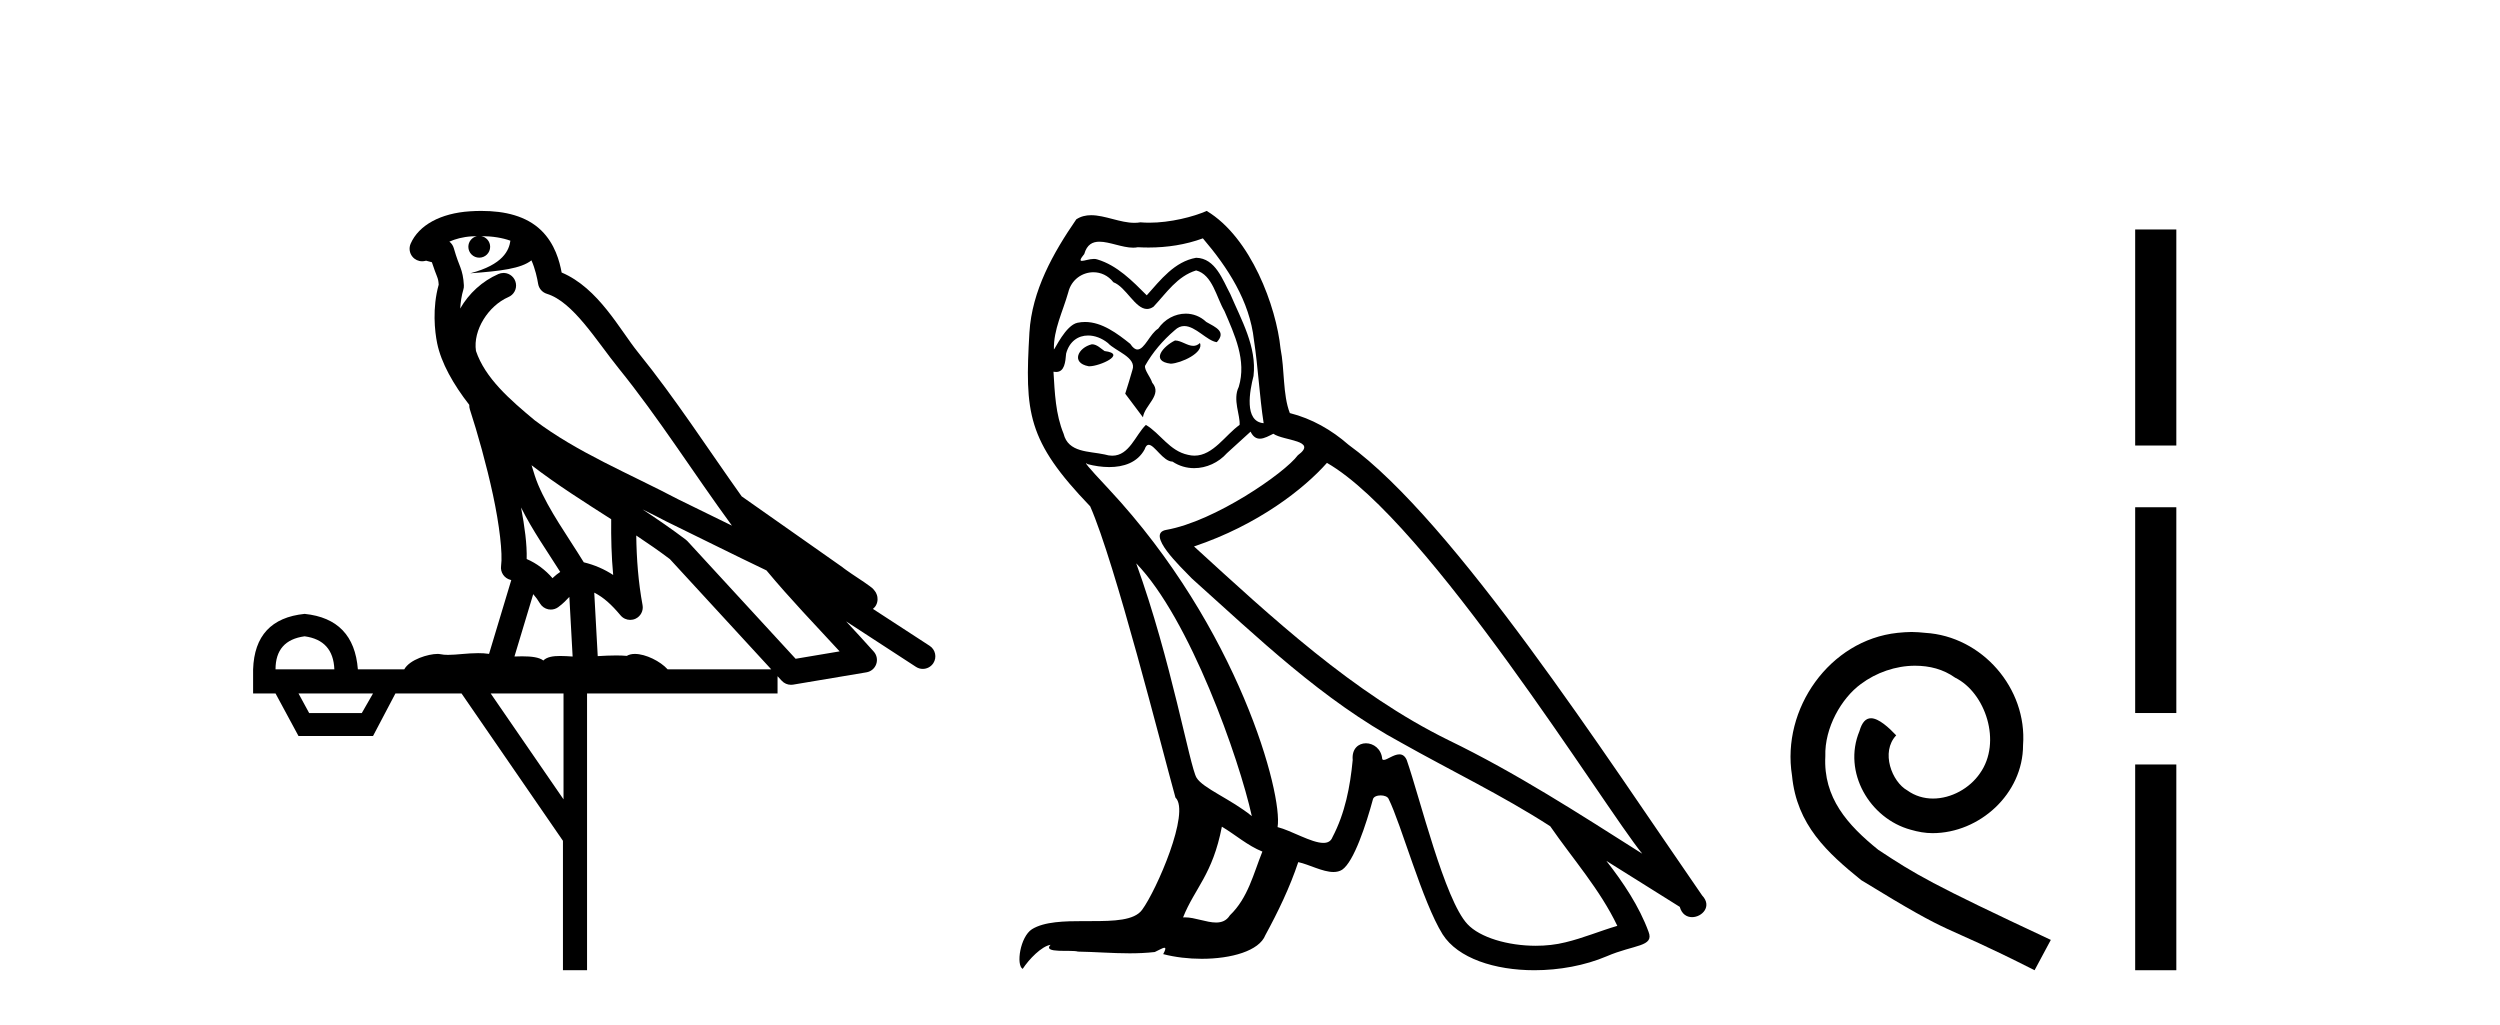
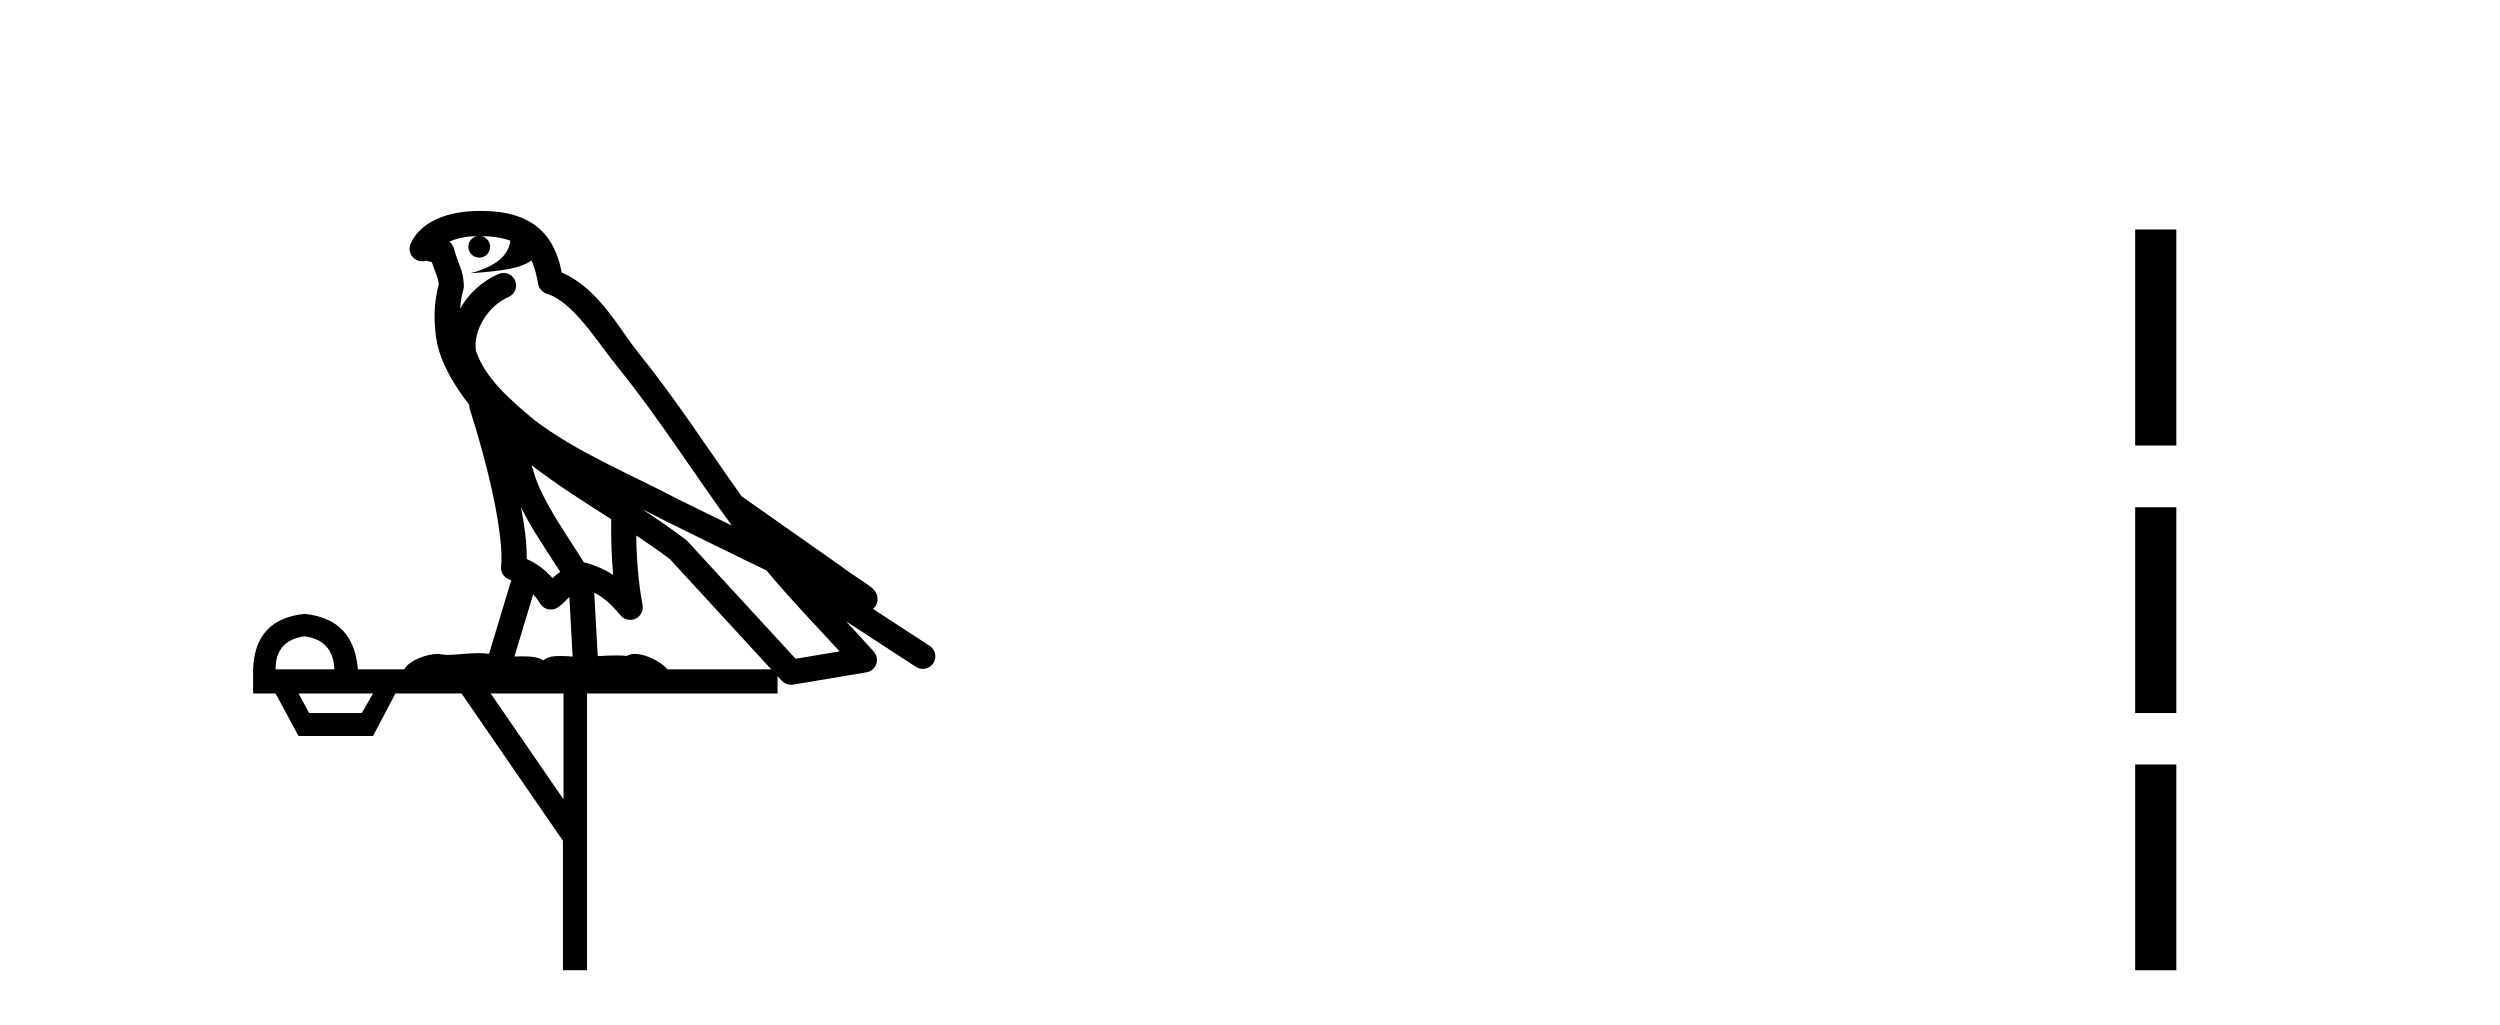
<svg xmlns="http://www.w3.org/2000/svg" width="100.0" height="41.0">
  <path d="M 19.248 9.444 C 19.702 9.448 20.1 9.513 20.416 9.628 C 20.363 10.005 20.131 10.588 18.808 10.932 C 20.039 10.843 20.843 10.742 21.258 10.414 C 21.408 10.752 21.49 11.134 21.525 11.353 C 21.556 11.541 21.691 11.696 21.874 11.752 C 22.928 12.075 23.854 13.629 24.743 14.728 C 26.345 16.707 27.731 18.912 29.278 21.026 C 28.564 20.676 27.851 20.326 27.134 19.976 C 25.141 18.928 23.094 18.102 21.386 16.81 C 20.393 15.983 19.409 15.129 19.039 14.04 C 18.912 13.201 19.54 12.229 20.335 11.883 C 20.552 11.792 20.677 11.563 20.635 11.332 C 20.594 11.1 20.398 10.928 20.163 10.918 C 20.155 10.918 20.148 10.918 20.141 10.918 C 20.069 10.918 19.999 10.933 19.933 10.963 C 19.298 11.24 18.753 11.735 18.408 12.342 C 18.425 12.085 18.461 11.822 18.534 11.585 C 18.551 11.529 18.559 11.47 18.555 11.411 C 18.539 11.099 18.486 10.882 18.417 10.698 C 18.348 10.514 18.274 10.35 18.151 9.924 C 18.121 9.821 18.059 9.73 17.975 9.665 C 18.211 9.561 18.507 9.477 18.864 9.454 C 18.936 9.449 19.005 9.449 19.075 9.447 L 19.075 9.447 C 18.88 9.49 18.734 9.664 18.734 9.872 C 18.734 10.112 18.93 10.307 19.17 10.307 C 19.411 10.307 19.606 10.112 19.606 9.872 C 19.606 9.658 19.451 9.481 19.248 9.444 ZM 21.262 18.609 C 22.284 19.396 23.376 20.083 24.448 20.769 C 24.44 21.509 24.458 22.253 24.527 22.999 C 24.178 22.771 23.795 22.6 23.351 22.492 C 22.691 21.42 21.967 20.432 21.524 19.384 C 21.433 19.167 21.347 18.896 21.262 18.609 ZM 20.842 20.299 C 21.303 21.223 21.891 22.054 22.409 22.877 C 22.309 22.944 22.22 23.014 22.148 23.082 C 22.129 23.099 22.119 23.111 22.102 23.128 C 21.817 22.8 21.47 22.534 21.067 22.361 C 21.083 21.773 20.987 21.065 20.842 20.299 ZM 25.703 20.376 L 25.703 20.376 C 26.032 20.539 26.36 20.703 26.681 20.872 C 26.685 20.874 26.69 20.876 26.694 20.878 C 28.011 21.52 29.326 22.18 30.658 22.816 C 31.597 23.947 32.61 24.996 33.585 26.055 C 32.998 26.154 32.412 26.252 31.825 26.351 C 30.383 24.783 28.942 23.216 27.5 21.648 C 27.48 21.626 27.458 21.606 27.434 21.588 C 26.872 21.162 26.289 20.763 25.703 20.376 ZM 21.329 23.766 C 21.427 23.877 21.518 24.001 21.602 24.141 C 21.675 24.261 21.795 24.345 21.932 24.373 C 21.965 24.38 21.999 24.383 22.032 24.383 C 22.137 24.383 22.24 24.35 22.326 24.288 C 22.537 24.135 22.665 23.989 22.774 23.876 L 22.905 26.261 C 22.736 26.25 22.565 26.239 22.405 26.239 C 22.124 26.239 21.876 26.275 21.734 26.42 C 21.565 26.29 21.261 26.253 20.883 26.253 C 20.786 26.253 20.684 26.256 20.578 26.26 L 21.329 23.766 ZM 12.186 25.452 C 12.948 25.556 13.344 25.997 13.374 26.774 L 11.021 26.774 C 11.021 25.997 11.409 25.556 12.186 25.452 ZM 25.45 21.42 L 25.45 21.42 C 25.912 21.727 26.364 22.039 26.796 22.365 C 28.148 23.835 29.499 25.304 30.85 26.774 L 26.706 26.774 C 26.418 26.454 25.831 26.157 25.396 26.157 C 25.273 26.157 25.162 26.181 25.073 26.235 C 24.935 26.223 24.79 26.218 24.641 26.218 C 24.406 26.218 24.159 26.23 23.909 26.245 L 23.77 23.705 L 23.77 23.705 C 24.149 23.898 24.457 24.18 24.825 24.618 C 24.923 24.734 25.065 24.796 25.209 24.796 C 25.281 24.796 25.355 24.78 25.423 24.748 C 25.629 24.651 25.744 24.427 25.702 24.203 C 25.532 23.286 25.463 22.359 25.45 21.42 ZM 14.921 27.738 L 14.472 28.522 L 12.366 28.522 L 11.94 27.738 ZM 22.541 27.738 L 22.541 31.974 L 19.627 27.738 ZM 19.26 8.437 C 19.244 8.437 19.228 8.437 19.211 8.437 C 19.076 8.438 18.939 8.443 18.801 8.452 L 18.8 8.452 C 17.629 8.528 16.75 9.003 16.425 9.749 C 16.35 9.923 16.378 10.125 16.5 10.271 C 16.597 10.387 16.738 10.451 16.885 10.451 C 16.924 10.451 16.962 10.447 17 10.438 C 17.03 10.431 17.036 10.427 17.042 10.427 C 17.048 10.427 17.054 10.432 17.092 10.441 C 17.129 10.449 17.191 10.467 17.275 10.489 C 17.366 10.772 17.437 10.942 17.477 11.049 C 17.522 11.17 17.536 11.213 17.548 11.386 C 17.287 12.318 17.389 13.254 17.486 13.729 C 17.647 14.516 18.134 15.378 18.771 16.194 C 18.769 16.255 18.774 16.316 18.794 16.375 C 19.102 17.319 19.462 18.6 19.719 19.795 C 19.976 20.99 20.113 22.136 20.043 22.638 C 20.008 22.892 20.17 23.132 20.419 23.194 C 20.43 23.197 20.44 23.201 20.451 23.203 L 19.562 26.155 C 19.417 26.133 19.271 26.126 19.125 26.126 C 18.692 26.126 18.265 26.195 17.922 26.195 C 17.809 26.195 17.705 26.187 17.613 26.167 C 17.582 26.16 17.543 26.157 17.498 26.157 C 17.14 26.157 16.39 26.375 16.17 26.774 L 14.315 26.774 C 14.211 25.429 13.501 24.69 12.186 24.555 C 10.856 24.69 10.169 25.429 10.124 26.774 L 10.124 27.738 L 11.021 27.738 L 11.94 29.441 L 14.921 29.441 L 15.817 27.738 L 18.461 27.738 L 22.518 33.632 L 22.518 38.809 L 23.482 38.809 L 23.482 27.738 L 31.102 27.738 L 31.102 27.048 C 31.158 27.109 31.214 27.17 31.27 27.23 C 31.366 27.335 31.5 27.392 31.64 27.392 C 31.667 27.392 31.695 27.39 31.722 27.386 C 32.701 27.221 33.68 27.057 34.658 26.893 C 34.839 26.863 34.989 26.737 35.049 26.564 C 35.11 26.392 35.072 26.2 34.95 26.064 C 34.584 25.655 34.214 25.253 33.843 24.854 L 33.843 24.854 L 36.638 26.674 C 36.722 26.729 36.817 26.756 36.911 26.756 C 37.075 26.756 37.236 26.675 37.333 26.527 C 37.484 26.295 37.418 25.984 37.186 25.833 L 34.917 24.356 C 34.965 24.317 35.011 24.268 35.045 24.202 C 35.127 24.047 35.105 23.886 35.078 23.803 C 35.051 23.72 35.022 23.679 34.998 23.647 C 34.905 23.519 34.856 23.498 34.79 23.446 C 34.723 23.395 34.649 23.343 34.568 23.288 C 34.407 23.178 34.221 23.056 34.061 22.949 C 33.901 22.842 33.751 22.73 33.746 22.726 C 33.73 22.711 33.713 22.698 33.696 22.686 C 32.358 21.745 31.02 20.805 29.683 19.865 C 29.678 19.862 29.674 19.86 29.669 19.857 C 28.31 17.95 27.024 15.95 25.524 14.096 C 24.793 13.194 23.941 11.524 22.466 10.901 C 22.384 10.459 22.201 9.754 21.65 9.217 C 21.054 8.638 20.193 8.437 19.26 8.437 Z" style="fill:#000000;stroke:none" />
-   <path d="M 47.001 13.619 C 46.545 13.839 45.988 14.447 46.832 14.548 C 47.237 14.531 48.166 14.109 47.997 13.721 L 47.997 13.721 C 47.909 13.804 47.821 13.834 47.731 13.834 C 47.492 13.834 47.246 13.619 47.001 13.619 ZM 43.675 13.771 C 43.118 13.906 42.831 14.514 43.54 14.649 C 43.552 14.65 43.564 14.651 43.577 14.651 C 43.985 14.651 45.098 14.156 44.182 14.042 C 44.03 13.94 43.878 13.771 43.675 13.771 ZM 48.115 9.534 C 49.111 10.699 49.989 12.049 50.158 13.603 C 50.327 14.717 50.377 15.831 50.546 16.928 C 49.753 16.861 49.989 15.628 50.141 15.038 C 50.276 13.873 49.651 12.792 49.212 11.762 C 48.909 11.205 48.622 10.328 47.845 10.311 C 46.984 10.463 46.427 11.189 45.87 11.813 C 45.296 11.239 44.688 10.615 43.895 10.378 C 43.853 10.363 43.807 10.357 43.758 10.357 C 43.58 10.357 43.372 10.435 43.276 10.435 C 43.193 10.435 43.194 10.377 43.371 10.159 C 43.479 9.78 43.701 9.668 43.977 9.668 C 44.378 9.668 44.892 9.907 45.326 9.907 C 45.391 9.907 45.454 9.901 45.515 9.889 C 45.658 9.897 45.801 9.901 45.944 9.901 C 46.682 9.901 47.422 9.789 48.115 9.534 ZM 47.845 10.817 C 48.503 10.986 48.655 11.898 48.976 12.438 C 49.381 13.383 49.871 14.413 49.55 15.476 C 49.297 15.983 49.618 16.624 49.584 16.996 C 49.021 17.391 48.526 18.226 47.779 18.226 C 47.697 18.226 47.612 18.216 47.524 18.194 C 46.781 18.042 46.41 17.333 45.836 16.996 C 45.42 17.397 45.175 18.228 44.49 18.228 C 44.396 18.228 44.294 18.212 44.182 18.178 C 43.557 18.042 42.73 18.11 42.544 17.35 C 42.223 16.574 42.19 15.713 42.139 14.869 L 42.139 14.869 C 42.176 14.876 42.21 14.879 42.242 14.879 C 42.584 14.879 42.615 14.483 42.645 14.143 C 42.777 13.649 43.131 13.42 43.524 13.42 C 43.789 13.42 44.072 13.524 44.317 13.721 C 44.604 14.042 45.482 14.295 45.296 14.801 C 45.211 15.105 45.11 15.426 45.009 15.747 L 45.718 16.692 C 45.785 16.202 46.511 15.797 46.089 15.308 C 46.022 15.088 45.769 14.801 45.802 14.632 C 46.106 14.092 46.511 13.619 46.984 13.214 C 47.112 13.09 47.241 13.042 47.371 13.042 C 47.824 13.042 48.279 13.635 48.672 13.687 C 49.06 13.265 48.638 13.096 48.25 12.877 C 48.01 12.65 47.719 12.546 47.429 12.546 C 47.006 12.546 46.586 12.766 46.326 13.147 C 46.005 13.339 45.782 13.98 45.5 13.98 C 45.411 13.98 45.317 13.917 45.211 13.755 C 44.696 13.342 44.078 12.879 43.403 12.879 C 43.303 12.879 43.203 12.889 43.101 12.91 C 42.624 13.009 42.194 13.976 42.158 13.976 C 42.157 13.976 42.156 13.975 42.156 13.974 C 42.139 13.181 42.51 12.472 42.73 11.695 C 42.852 11.185 43.29 10.89 43.736 10.89 C 44.027 10.89 44.323 11.016 44.536 11.29 C 45.039 11.476 45.407 12.359 45.88 12.359 C 45.963 12.359 46.049 12.332 46.14 12.269 C 46.663 11.712 47.085 11.053 47.845 10.817 ZM 45.448 22.533 C 47.592 24.744 49.567 30.349 50.073 32.645 C 49.246 31.97 48.115 31.531 47.862 31.109 C 47.592 30.67 46.849 26.399 45.448 22.533 ZM 53.078 18.515 C 57.13 20.845 64.186 32.307 65.689 34.148 C 63.157 32.544 60.658 30.923 57.94 29.606 C 54.125 27.733 50.867 24.694 47.761 21.858 C 50.327 20.997 52.167 19.545 53.078 18.515 ZM 48.875 33.067 C 49.415 33.388 49.905 33.827 50.495 34.063 C 50.141 34.941 49.921 35.92 49.196 36.612 C 49.059 36.832 48.865 36.901 48.642 36.901 C 48.258 36.901 47.792 36.694 47.402 36.694 C 47.375 36.694 47.348 36.695 47.322 36.697 C 47.794 35.515 48.503 34.992 48.875 33.067 ZM 50.023 17.266 C 50.125 17.478 50.255 17.547 50.394 17.547 C 50.576 17.547 50.771 17.427 50.934 17.35 C 51.339 17.637 52.741 17.604 51.913 18.211 C 51.39 18.92 48.593 20.854 46.651 21.195 C 45.812 21.342 47.22 22.668 47.676 23.141 C 50.31 25.504 52.893 28.003 56.049 29.708 C 58.025 30.822 60.101 31.818 62.009 33.05 C 62.92 34.367 64.001 35.582 64.693 37.034 C 64.001 37.237 63.325 37.524 62.616 37.693 C 62.242 37.787 61.837 37.831 61.431 37.831 C 60.316 37.831 59.195 37.499 58.7 36.967 C 57.788 36.005 56.792 31.902 56.269 30.4 C 56.194 30.231 56.089 30.174 55.974 30.174 C 55.746 30.174 55.482 30.397 55.351 30.397 C 55.325 30.397 55.304 30.388 55.29 30.366 C 55.256 29.95 54.936 29.731 54.638 29.731 C 54.342 29.731 54.066 29.946 54.108 30.4 C 54.007 31.463 53.804 32.527 53.298 33.489 C 53.236 33.653 53.106 33.716 52.935 33.716 C 52.456 33.716 51.651 33.221 51.103 33.084 C 51.323 31.784 49.55 25.133 44.35 19.562 C 44.169 19.365 43.376 18.53 43.446 18.53 C 43.454 18.53 43.473 18.541 43.506 18.566 C 43.772 18.635 44.072 18.683 44.369 18.683 C 44.938 18.683 45.497 18.508 45.785 17.975 C 45.829 17.843 45.884 17.792 45.949 17.792 C 46.18 17.792 46.529 18.464 46.9 18.464 C 47.168 18.643 47.468 18.726 47.767 18.726 C 48.256 18.726 48.742 18.504 49.077 18.127 C 49.398 17.84 49.702 17.553 50.023 17.266 ZM 48.267 8.437 C 47.737 8.673 46.807 8.908 45.973 8.908 C 45.852 8.908 45.733 8.903 45.617 8.893 C 45.537 8.907 45.457 8.913 45.376 8.913 C 44.808 8.913 44.196 8.608 43.646 8.608 C 43.437 8.608 43.236 8.652 43.051 8.774 C 42.122 10.125 41.278 11.627 41.177 13.299 C 40.991 16.506 41.075 17.62 43.608 20.254 C 44.604 22.516 46.461 29.893 47.018 31.902 C 47.626 32.476 46.258 35.616 45.684 36.393 C 45.372 36.823 44.549 36.844 43.665 36.844 C 43.569 36.844 43.472 36.844 43.375 36.844 C 42.58 36.844 41.775 36.861 41.278 37.169 C 40.805 37.473 40.637 38.604 40.907 38.756 C 41.16 38.368 41.666 37.845 42.021 37.794 L 42.021 37.794 C 41.683 38.148 42.865 37.98 43.118 38.064 C 43.801 38.075 44.492 38.133 45.185 38.133 C 45.52 38.133 45.855 38.119 46.191 38.081 C 46.343 38.014 46.505 37.911 46.576 37.911 C 46.632 37.911 46.632 37.973 46.528 38.165 C 47.006 38.29 47.543 38.352 48.068 38.352 C 49.249 38.352 50.368 38.037 50.614 37.406 C 51.12 36.477 51.593 35.498 51.93 34.485 C 52.361 34.577 52.903 34.88 53.338 34.88 C 53.465 34.88 53.583 34.854 53.686 34.789 C 54.159 34.468 54.648 32.966 54.918 31.97 C 54.944 31.866 55.085 31.816 55.227 31.816 C 55.364 31.816 55.502 31.862 55.543 31.953 C 56.049 32.966 56.894 36.072 57.704 37.372 C 58.315 38.335 59.797 38.809 61.374 38.809 C 62.367 38.809 63.397 38.622 64.271 38.25 C 65.368 37.777 66.178 37.878 65.942 37.271 C 65.571 36.258 64.929 35.295 64.254 34.435 L 64.254 34.435 C 65.233 35.042 66.212 35.667 67.191 36.275 C 67.272 36.569 67.475 36.686 67.682 36.686 C 68.082 36.686 68.497 36.252 68.086 35.819 C 64.254 30.282 58.16 20.845 53.939 17.789 C 53.264 17.198 52.471 16.743 51.593 16.523 C 51.306 15.78 51.39 14.784 51.221 13.94 C 51.052 12.269 50.04 9.5 48.267 8.437 Z" style="fill:#000000;stroke:none" />
-   <path d="M 76.463 25.279 C 76.276 25.279 76.088 25.297 75.9 25.314 C 73.183 25.604 71.253 28.354 71.68 31.019 C 71.868 33.001 73.098 34.111 74.448 35.205 C 78.462 37.665 77.335 36.759 81.383 38.809 L 82.033 37.596 C 77.215 35.341 76.634 34.983 75.131 33.992 C 73.901 33.001 72.927 31.908 73.013 30.251 C 72.978 29.106 73.662 27.927 74.431 27.364 C 75.046 26.902 75.831 26.629 76.6 26.629 C 77.181 26.629 77.728 26.766 78.206 27.107 C 79.419 27.705 80.085 29.687 79.197 30.934 C 78.787 31.532 78.052 31.942 77.318 31.942 C 76.959 31.942 76.6 31.839 76.293 31.617 C 75.678 31.276 75.216 30.08 75.848 29.414 C 75.558 29.106 75.148 28.73 74.841 28.73 C 74.636 28.73 74.482 28.884 74.379 29.243 C 73.696 30.883 74.789 32.745 76.429 33.189 C 76.72 33.274 77.01 33.326 77.301 33.326 C 79.18 33.326 80.922 31.754 80.922 29.807 C 81.093 27.534 79.282 25.45 77.01 25.314 C 76.839 25.297 76.651 25.279 76.463 25.279 Z" style="fill:#000000;stroke:none" />
  <path d="M 85.407 9.179 L 85.407 17.821 L 87.053 17.821 L 87.053 9.179 L 85.407 9.179 M 85.407 20.29 L 85.407 28.521 L 87.053 28.521 L 87.053 20.29 L 85.407 20.29 M 85.407 30.579 L 85.407 38.809 L 87.053 38.809 L 87.053 30.579 L 85.407 30.579 Z" style="fill:#000000;stroke:none" />
</svg>